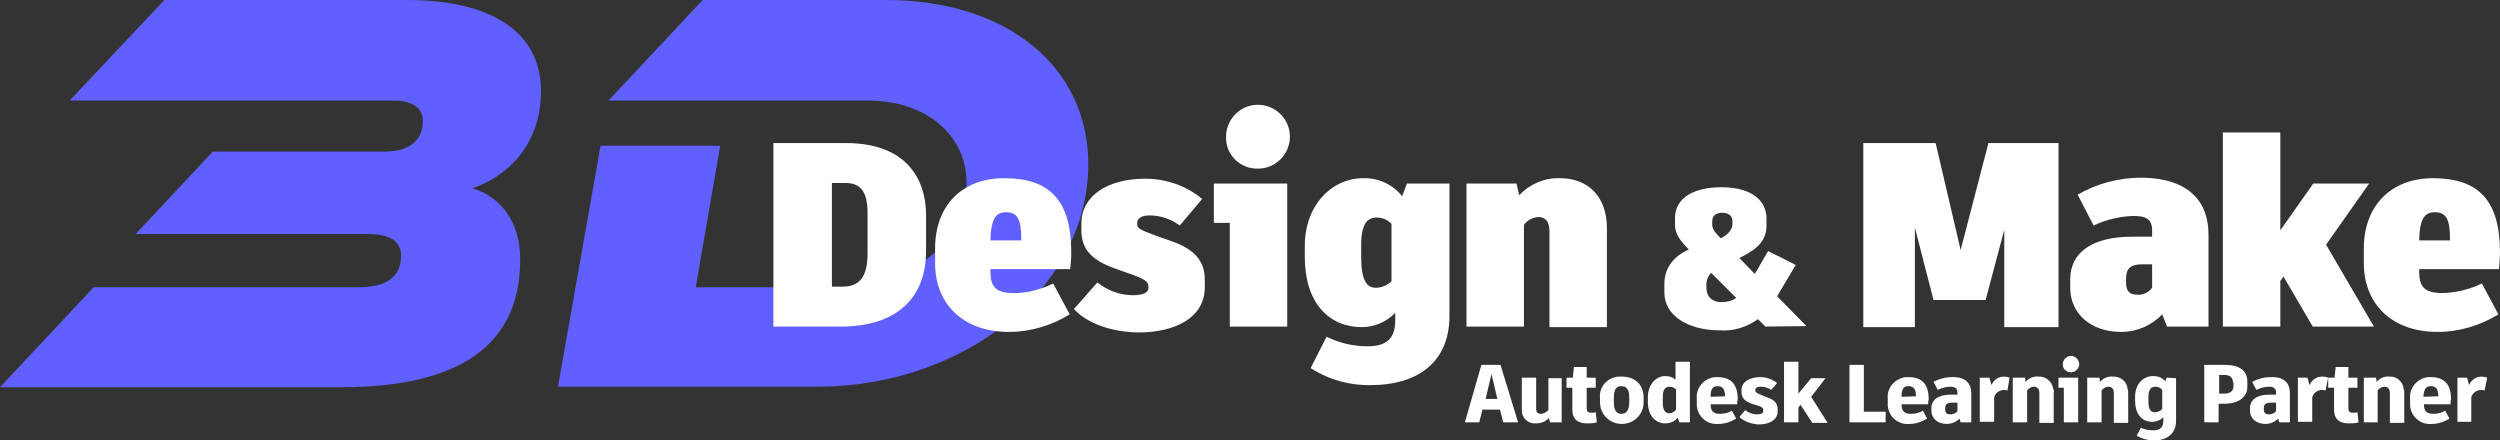
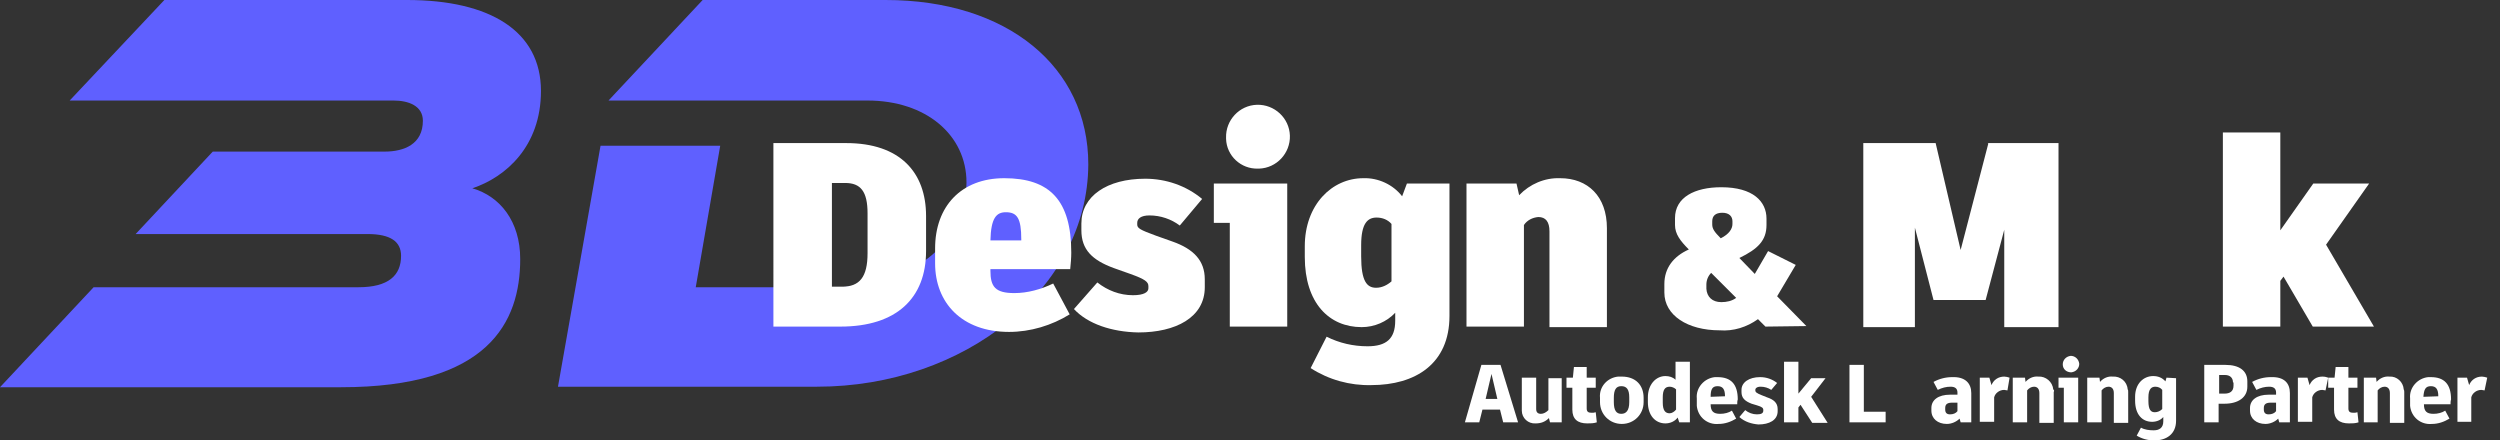
<svg xmlns="http://www.w3.org/2000/svg" version="1.1" id="レイヤー_1" x="0px" y="0px" viewBox="0 0 470 82.8" style="enable-background:new 0 0 470 82.8;" xml:space="preserve">
  <rect x="0" y="0" width="470" height="82.8" fill="#333333" stroke="none" />
  <style type="text/css">
	.st0{fill:#5F60FF;}
	.st1{fill:#FFFFFF;}
</style>
  <g id="レイヤー_2_00000165946132971226709500000009649684856937971378_">
    <g id="レイヤー_1-2">
      <path class="st0" d="M17.6,54h49.8c5.6,0,8-2.2,8-5.9c0-2.7-2-4.1-6.3-4.1H25.5L40,28.5h32.3c3.7,0,7.2-1.4,7.2-5.8    c0-2.8-2.7-3.8-5.5-3.8H13.1L30.9,0h45.6c15.7,0,25.2,5.9,25.2,17.1c0,10.4-6.6,16.2-12.9,18.3c5.2,1.5,9,6.2,9,13.3    c0,11.9-6,24.1-33.7,24.1H0L17.6,54z" />
      <path class="st0" d="M153.6,72.7h-48.7l8-45.3h22.5L130.8,54h26.1c13.8,0,24.8-8,24.8-19.7c0-8.9-7.6-15.4-18.6-15.4h-48.7    L132.1,0h34.4c22.9,0,38.1,12.6,38.1,30.9C204.5,54.2,181.4,72.7,153.6,72.7z" />
      <path class="st1" d="M282,77h-3.3l-0.6,2.4h-2.7l3.1-10.8h3.6l3.3,10.8h-2.8L282,77z M280.4,70.3l-1.1,4.7h2.2L280.4,70.3z" />
      <path class="st1" d="M293.6,71.1v8.3h-2.2l-0.2-0.8c-0.7,0.7-1.5,1-2.5,1c-1.4,0.1-2.6-1-2.6-2.4c0-0.1,0-0.2,0-0.2v-6h2.7v5.9    c0,0.6,0.3,0.9,0.9,0.9c0.5,0,1-0.3,1.4-0.7v-6L293.6,71.1z" />
      <path class="st1" d="M300.2,79.4c-0.6,0.2-1.2,0.2-1.8,0.2c-1.8,0-2.8-0.8-2.8-2.6v-4.1h-1.1v-1.9h1.2l0.2-2h2.4v2h1.7v1.9h-1.7    v3.9c0,0.6,0.3,0.8,0.9,0.8c0.3,0,0.5,0,0.8-0.1L300.2,79.4z" />
      <path class="st1" d="M309,74.8v0.8c0,2.3-1.8,4.1-4.1,4.1c-2.3,0-4.1-1.8-4.1-4.1l0,0v-0.8c-0.2-2.1,1.4-3.8,3.4-4    c0.2,0,0.4,0,0.7,0C307.5,70.8,309,72.4,309,74.8z M303.4,74.8v0.8c0,1.6,0.5,2.2,1.4,2.2s1.5-0.6,1.5-2.2v-0.9    c0-1.5-0.5-2.1-1.5-2.1S303.4,73.3,303.4,74.8L303.4,74.8z" />
      <path class="st1" d="M317.7,68v11.4h-2l-0.3-0.9c-0.5,0.7-1.4,1.1-2.3,1.1c-1.9,0-3.3-1.5-3.3-4v-0.9c0-2.4,1.5-4,3.3-4    c0.7,0,1.4,0.2,1.9,0.7V68H317.7z M315.1,77v-3.8c-0.3-0.3-0.8-0.5-1.2-0.5c-0.9,0-1.3,0.6-1.3,2v1c0,1.5,0.5,2,1.3,2    C314.3,77.7,314.8,77.4,315.1,77z" />
      <path class="st1" d="M326.6,76h-5c0,1.3,0.5,1.8,1.8,1.8c0.8,0,1.6-0.2,2.2-0.6l0.8,1.5c-1,0.6-2.1,1-3.3,1    c-2.1,0.2-3.9-1.3-4.1-3.4c0-0.2,0-0.4,0-0.6v-0.8c-0.2-2,1.4-3.8,3.4-4c0.2,0,0.3,0,0.5,0c2.5,0,3.8,1.3,3.8,4.2    C326.6,75.4,326.6,75.7,326.6,76z M324.3,74.5c0-1.3-0.4-1.9-1.4-1.9s-1.3,0.6-1.3,2L324.3,74.5L324.3,74.5z" />
      <path class="st1" d="M327,78.4l1.1-1.3c0.6,0.5,1.4,0.8,2.2,0.8c0.8,0,1.2-0.2,1.2-0.7v-0.1c0-0.4-0.2-0.6-1.2-0.9l-1-0.3    c-1.3-0.5-1.9-1.1-1.9-2.2v-0.4c0-1.4,1.4-2.4,3.5-2.4c1.2,0,2.3,0.4,3.2,1.1l-1.1,1.3c-0.6-0.4-1.3-0.6-2-0.6c-0.7,0-1,0.3-1,0.6    v0.1c0,0.3,0.2,0.5,1.2,0.9l1,0.4c1.2,0.4,2,1,2,2.2v0.4c0,1.7-1.6,2.5-3.6,2.5C329.3,79.7,328,79.3,327,78.4z" />
      <path class="st1" d="M338.5,76.1l-0.4,0.5v2.8h-2.7V68h2.7v6l2.4-2.9h2.7l-2.7,3.5l3.1,4.9h-2.9L338.5,76.1z" />
      <path class="st1" d="M354.5,77.3v2.1h-6.8V68.6h2.7v8.8H354.5z" />
-       <path class="st1" d="M362.5,76h-5c0,1.3,0.5,1.8,1.8,1.8c0.8,0,1.6-0.2,2.2-0.6l0.8,1.5c-1,0.6-2.1,1-3.3,1    c-2.1,0.2-3.9-1.3-4.1-3.4c0-0.2,0-0.4,0-0.6v-0.8c-0.2-2,1.4-3.8,3.4-4c0.2,0,0.3,0,0.5,0c2.5,0,3.8,1.3,3.8,4.2    C362.5,75.4,362.5,75.7,362.5,76z M360.2,74.5c0-1.3-0.4-1.9-1.4-1.9s-1.3,0.6-1.3,2L360.2,74.5L360.2,74.5z" />
      <path class="st1" d="M370.6,73.9v5.5h-2l-0.2-0.7c-0.6,0.6-1.5,1-2.4,1c-1.7,0-2.9-1-2.9-2.5v-0.5c0-1.5,1.3-2.5,3.5-2.5h1.4v-0.4    c0-0.8-0.5-1.1-1.3-1.1c-0.8,0-1.6,0.2-2.4,0.6l-0.8-1.5c1.1-0.6,2.3-0.9,3.5-0.9C369.5,70.8,370.6,72.1,370.6,73.9z M368,77.3    v-1.6h-1c-0.9,0-1.3,0.3-1.3,1V77c0,0.6,0.3,0.9,0.9,0.9C367.2,77.9,367.7,77.7,368,77.3z" />
      <path class="st1" d="M377.8,71l-0.4,2.4c-0.2,0-0.4-0.1-0.6-0.1c-0.9,0-1.7,0.6-1.9,1.4v4.6h-2.7v-8.3h1.8l0.4,1.4    c0.4-1,1.3-1.6,2.4-1.6C377.1,70.8,377.5,70.9,377.8,71z" />
      <path class="st1" d="M386.1,73.7v5.8h-2.7v-5.6c0-0.8-0.4-1.2-1-1.2c-0.5,0-1,0.3-1.3,0.7v6h-2.7v-8.4h2.3l0.1,0.8    c0.6-0.7,1.5-1.1,2.4-1c1.4-0.1,2.7,1,2.8,2.4C386.2,73.3,386.2,73.5,386.1,73.7z" />
      <path class="st1" d="M390.7,71.1v8.3h-2.7v-6.5H387v-1.9H390.7z M387.8,68.5c0-0.8,0.6-1.5,1.5-1.6c0.8,0,1.5,0.6,1.6,1.5    c0,0.8-0.6,1.5-1.5,1.6c0,0,0,0,0,0C388.5,70,387.8,69.4,387.8,68.5C387.8,68.6,387.8,68.5,387.8,68.5z" />
      <path class="st1" d="M400.1,73.7v5.8h-2.7v-5.6c0-0.8-0.4-1.2-1-1.2c-0.5,0-1,0.3-1.3,0.7v6h-2.7v-8.4h2.3l0.1,0.8    c0.6-0.7,1.5-1.1,2.4-1c1.4-0.1,2.7,0.9,2.8,2.4C400.1,73.3,400.1,73.5,400.1,73.7z" />
      <path class="st1" d="M409.1,71.1v8c0,2.5-1.8,3.7-4.1,3.7c-1.2,0-2.3-0.3-3.3-0.9l0.8-1.5c0.7,0.4,1.6,0.5,2.4,0.5    c1.1,0,1.8-0.5,1.8-1.7v-0.8c-0.5,0.6-1.3,0.9-2.1,0.9c-1.8,0-3.2-1.3-3.2-4v-0.7c0-2.5,1.6-3.9,3.4-3.9c0.9,0,1.7,0.3,2.3,1    l0.2-0.7L409.1,71.1z M406.5,76.9v-3.6c-0.3-0.4-0.8-0.6-1.3-0.6c-0.7,0-1.3,0.4-1.3,2v0.7c0,1.7,0.5,2.1,1.2,2.1    C405.6,77.5,406.1,77.3,406.5,76.9z" />
      <path class="st1" d="M422.5,71.7v1c0,2-1.7,3.2-4.3,3.2h-1.1v3.5h-2.7V68.6h4C421,68.6,422.5,69.7,422.5,71.7z M419.8,71.9    c0-0.9-0.6-1.4-1.5-1.4h-1.1V74h1c1,0,1.7-0.4,1.7-1.5V71.9z" />
      <path class="st1" d="M430.5,73.9v5.5h-2l-0.2-0.7c-0.6,0.6-1.5,1-2.4,1c-1.7,0-2.9-1-2.9-2.5v-0.5c0-1.5,1.3-2.5,3.5-2.5h1.4v-0.4    c0-0.8-0.5-1.1-1.3-1.1c-0.8,0-1.6,0.2-2.4,0.6l-0.8-1.5c1.1-0.6,2.3-0.9,3.5-0.9C429.5,70.8,430.5,72.1,430.5,73.9z M427.9,77.3    v-1.6h-1c-0.9,0-1.3,0.3-1.3,1V77c0,0.6,0.3,0.9,0.9,0.9C427.1,77.9,427.6,77.7,427.9,77.3z" />
      <path class="st1" d="M437.7,71l-0.5,2.4c-0.2,0-0.4-0.1-0.6-0.1c-0.9,0-1.7,0.6-1.9,1.4v4.6h-2.7v-8.3h1.8l0.4,1.4    c0.4-1,1.3-1.6,2.4-1.6C437.1,70.8,437.4,70.9,437.7,71z" />
      <path class="st1" d="M443.4,79.4c-0.6,0.2-1.2,0.2-1.8,0.2c-1.8,0-2.8-0.8-2.8-2.6v-4.1h-1.1v-1.9h1.2l0.2-2h2.4v2h1.7v1.9h-1.7    v3.9c0,0.6,0.3,0.8,0.9,0.8c0.3,0,0.5,0,0.8-0.1L443.4,79.4z" />
      <path class="st1" d="M452,73.7v5.8h-2.7v-5.6c0-0.8-0.4-1.2-1-1.2c-0.5,0-1,0.3-1.3,0.7v6h-2.6v-8.4h2.3l0.1,0.8    c0.6-0.7,1.5-1.1,2.4-1c1.4-0.1,2.6,1,2.7,2.4C452,73.4,452,73.5,452,73.7z" />
      <path class="st1" d="M460.7,76h-5c0,1.3,0.5,1.8,1.8,1.8c0.8,0,1.6-0.2,2.2-0.6l0.8,1.5c-1,0.6-2.1,1-3.3,1    c-2.1,0.2-3.9-1.3-4.1-3.4c0-0.2,0-0.4,0-0.6v-0.8c-0.2-2,1.4-3.8,3.4-4c0.2,0,0.3,0,0.5,0c2.5,0,3.8,1.3,3.8,4.2    C460.7,75.4,460.7,75.7,460.7,76z M458.4,74.5c0-1.3-0.4-1.9-1.4-1.9s-1.3,0.6-1.4,2L458.4,74.5L458.4,74.5z" />
      <path class="st1" d="M467.6,71l-0.5,2.4c-0.2,0-0.4-0.1-0.6-0.1c-0.9,0-1.7,0.6-1.9,1.4v4.6H462v-8.3h1.8l0.4,1.4    c0.4-1,1.3-1.6,2.4-1.6C466.9,70.8,467.3,70.9,467.6,71z" />
      <path class="st1" d="M174.1,40.6v6.6c0,8.8-5.5,14.2-16.1,14.2h-12.6V26.9h13.7C169.2,26.9,174.1,32.4,174.1,40.6z M163.1,40.1    c0-4.1-1.3-5.7-4.2-5.7h-2.5v19.5h1.9c3.3,0,4.8-1.8,4.8-6.3V40.1z" />
      <path class="st1" d="M186.2,50.6v0.3c0,3,0.9,4.2,4.5,4.2c2.5,0,5-0.7,7.3-1.8l3.1,5.8c-3.4,2.1-7.4,3.3-11.4,3.3    c-8.9,0-13.9-5.5-13.9-12.9v-2.8c0-7.9,4.9-13.2,13-13.2c8.6,0,12.6,4.2,12.6,14c0,1-0.1,2.1-0.2,3.1L186.2,50.6z M186.2,45.2h5.8    V45c0-4-0.8-5.1-2.9-5.1C187.3,39.9,186.3,41,186.2,45.2z" />
      <path class="st1" d="M201.9,58.1l4.4-5c1.9,1.5,4.2,2.4,6.7,2.4c2.1,0,2.9-0.6,2.9-1.3v-0.4c0-0.8-0.6-1.3-3.4-2.3l-3.1-1.1    c-4.1-1.5-6.1-3.5-6.1-7.1v-1.3c0-5.1,4.8-8.4,12-8.4c3.9,0,7.7,1.3,10.7,3.8l-4.2,5c-1.6-1.2-3.6-1.9-5.7-1.9    c-1.6,0-2.3,0.6-2.3,1.4v0.3c0,0.7,0.5,1,3.5,2.1l3.1,1.1c4,1.4,6.1,3.6,6.1,7.1V54c0,5.7-5.5,8.5-12.5,8.5    C209,62.4,204.5,60.9,201.9,58.1z" />
      <path class="st1" d="M242,34.5v26.9h-10.8V41.9h-3v-7.4H242z M230.5,25.9c-0.1-3.3,2.5-6.1,5.8-6.2s6.1,2.5,6.2,5.8    s-2.5,6.1-5.8,6.2c-0.1,0-0.1,0-0.2,0c-3.2,0.1-5.9-2.4-6-5.6C230.5,26.1,230.5,26,230.5,25.9z" />
      <path class="st1" d="M272.5,34.5l0,24.9c0,9-6.4,13-14.7,13c-4,0.1-8-1-11.4-3.2l3-5.9c2.4,1.2,5,1.8,7.7,1.8    c3.5,0,5.2-1.4,5.2-4.8v-1.5c-1.6,1.7-3.9,2.7-6.3,2.7c-6.1,0-10.7-4.5-10.7-13.2v-2c0-7.8,5.1-12.8,11-12.8    c2.8-0.1,5.6,1.2,7.3,3.4l0.9-2.4L272.5,34.5z M258.7,54.1c1.1,0,2.1-0.5,2.9-1.2V42.1c-0.7-0.8-1.7-1.2-2.8-1.2    c-1.7,0-2.9,1.1-2.9,5.2v2.1C255.9,52.9,257,54.1,258.7,54.1z" />
      <path class="st1" d="M302.1,42.9v18.6h-10.8V43.5c0-1.8-0.7-2.7-2.1-2.7c-1.1,0.1-2.1,0.6-2.7,1.5v19.1h-10.8V34.5h9.4l0.5,2.2    c2-2.1,4.8-3.3,7.7-3.2C298.5,33.5,302.1,36.9,302.1,42.9z" />
      <path class="st1" d="M331.9,61.4l-1.4-1.4c-2.1,1.5-4.6,2.3-7.2,2.1c-6,0-10.4-2.8-10.4-7.1v-1.6c0-3,1.7-5.2,4.6-6.5    c-1.6-1.6-2.6-2.9-2.6-4.6v-1.3c0-3.9,3.7-5.8,8.7-5.8c6,0,8.5,2.7,8.5,5.9v1.2c0,2.9-1.6,4.5-5.1,6.2l2.9,3l2.5-4.3l5.2,2.6    l-3.5,5.9l5.5,5.6L331.9,61.4z M323.6,56.8c1,0,2-0.2,2.8-0.8l-4.7-4.7c-0.6,0.6-0.9,1.4-0.9,2.2v0.8    C320.9,55.8,321.9,56.8,323.6,56.8z M321.9,42.2c0,0.8,0.4,1.4,1.6,2.6c1.6-0.8,2.2-1.8,2.2-2.7v-0.5c0-0.9-0.6-1.6-1.9-1.6    s-1.9,0.6-1.9,1.6L321.9,42.2z" />
      <path class="st1" d="M387,26.9v34.6h-10.2V43.2l-3.5,13.2l0,0h-9.8L360,42.8v18.7h-9.7V26.9h13.6l4.7,20.1l5.2-20l-0.1-0.1H387z" />
-       <path class="st1" d="M415.2,44.1v17.3h-7.8l-0.9-2.3c-2,2.1-4.8,3.3-7.7,3.3c-5.8,0-9.6-3.5-9.6-8.3v-1.6c0-5,4.1-8,11.6-8h3.8    v-1.1c0-2.3-1.2-2.8-3.6-2.8c-2.6,0.1-5.1,0.7-7.4,1.8l-3-5.8c3.6-2.1,7.8-3.2,12-3.2C411.5,33.5,415.2,37.9,415.2,44.1z     M404.6,54.1v-4.4h-2c-1.9,0-2.9,0.7-2.9,2.6v0.8c0,1.7,0.7,2.3,2.1,2.3C402.9,55.5,403.9,55,404.6,54.1L404.6,54.1z" />
      <path class="st1" d="M429.3,52l-0.6,0.8v8.6h-10.8V24.9h10.8v18.4l6.2-8.8h10.5L437.3,46l9,15.4h-11.5L429.3,52z" />
-       <path class="st1" d="M454.8,50.6v0.3c0,3,0.9,4.2,4.5,4.2c2.5-0.1,5-0.7,7.3-1.8l3.1,5.8c-3.4,2.1-7.4,3.3-11.4,3.3    c-8.9,0-13.9-5.5-13.9-12.9v-2.8c0-7.9,5-13.2,13-13.2c8.6,0,12.6,4.2,12.6,14c0,1-0.1,2.1-0.2,3.1L454.8,50.6z M454.8,45.2h5.8    V45c0-4-0.8-5.1-2.9-5.1C455.9,39.9,454.9,41,454.8,45.2z" />
    </g>
  </g>
</svg>